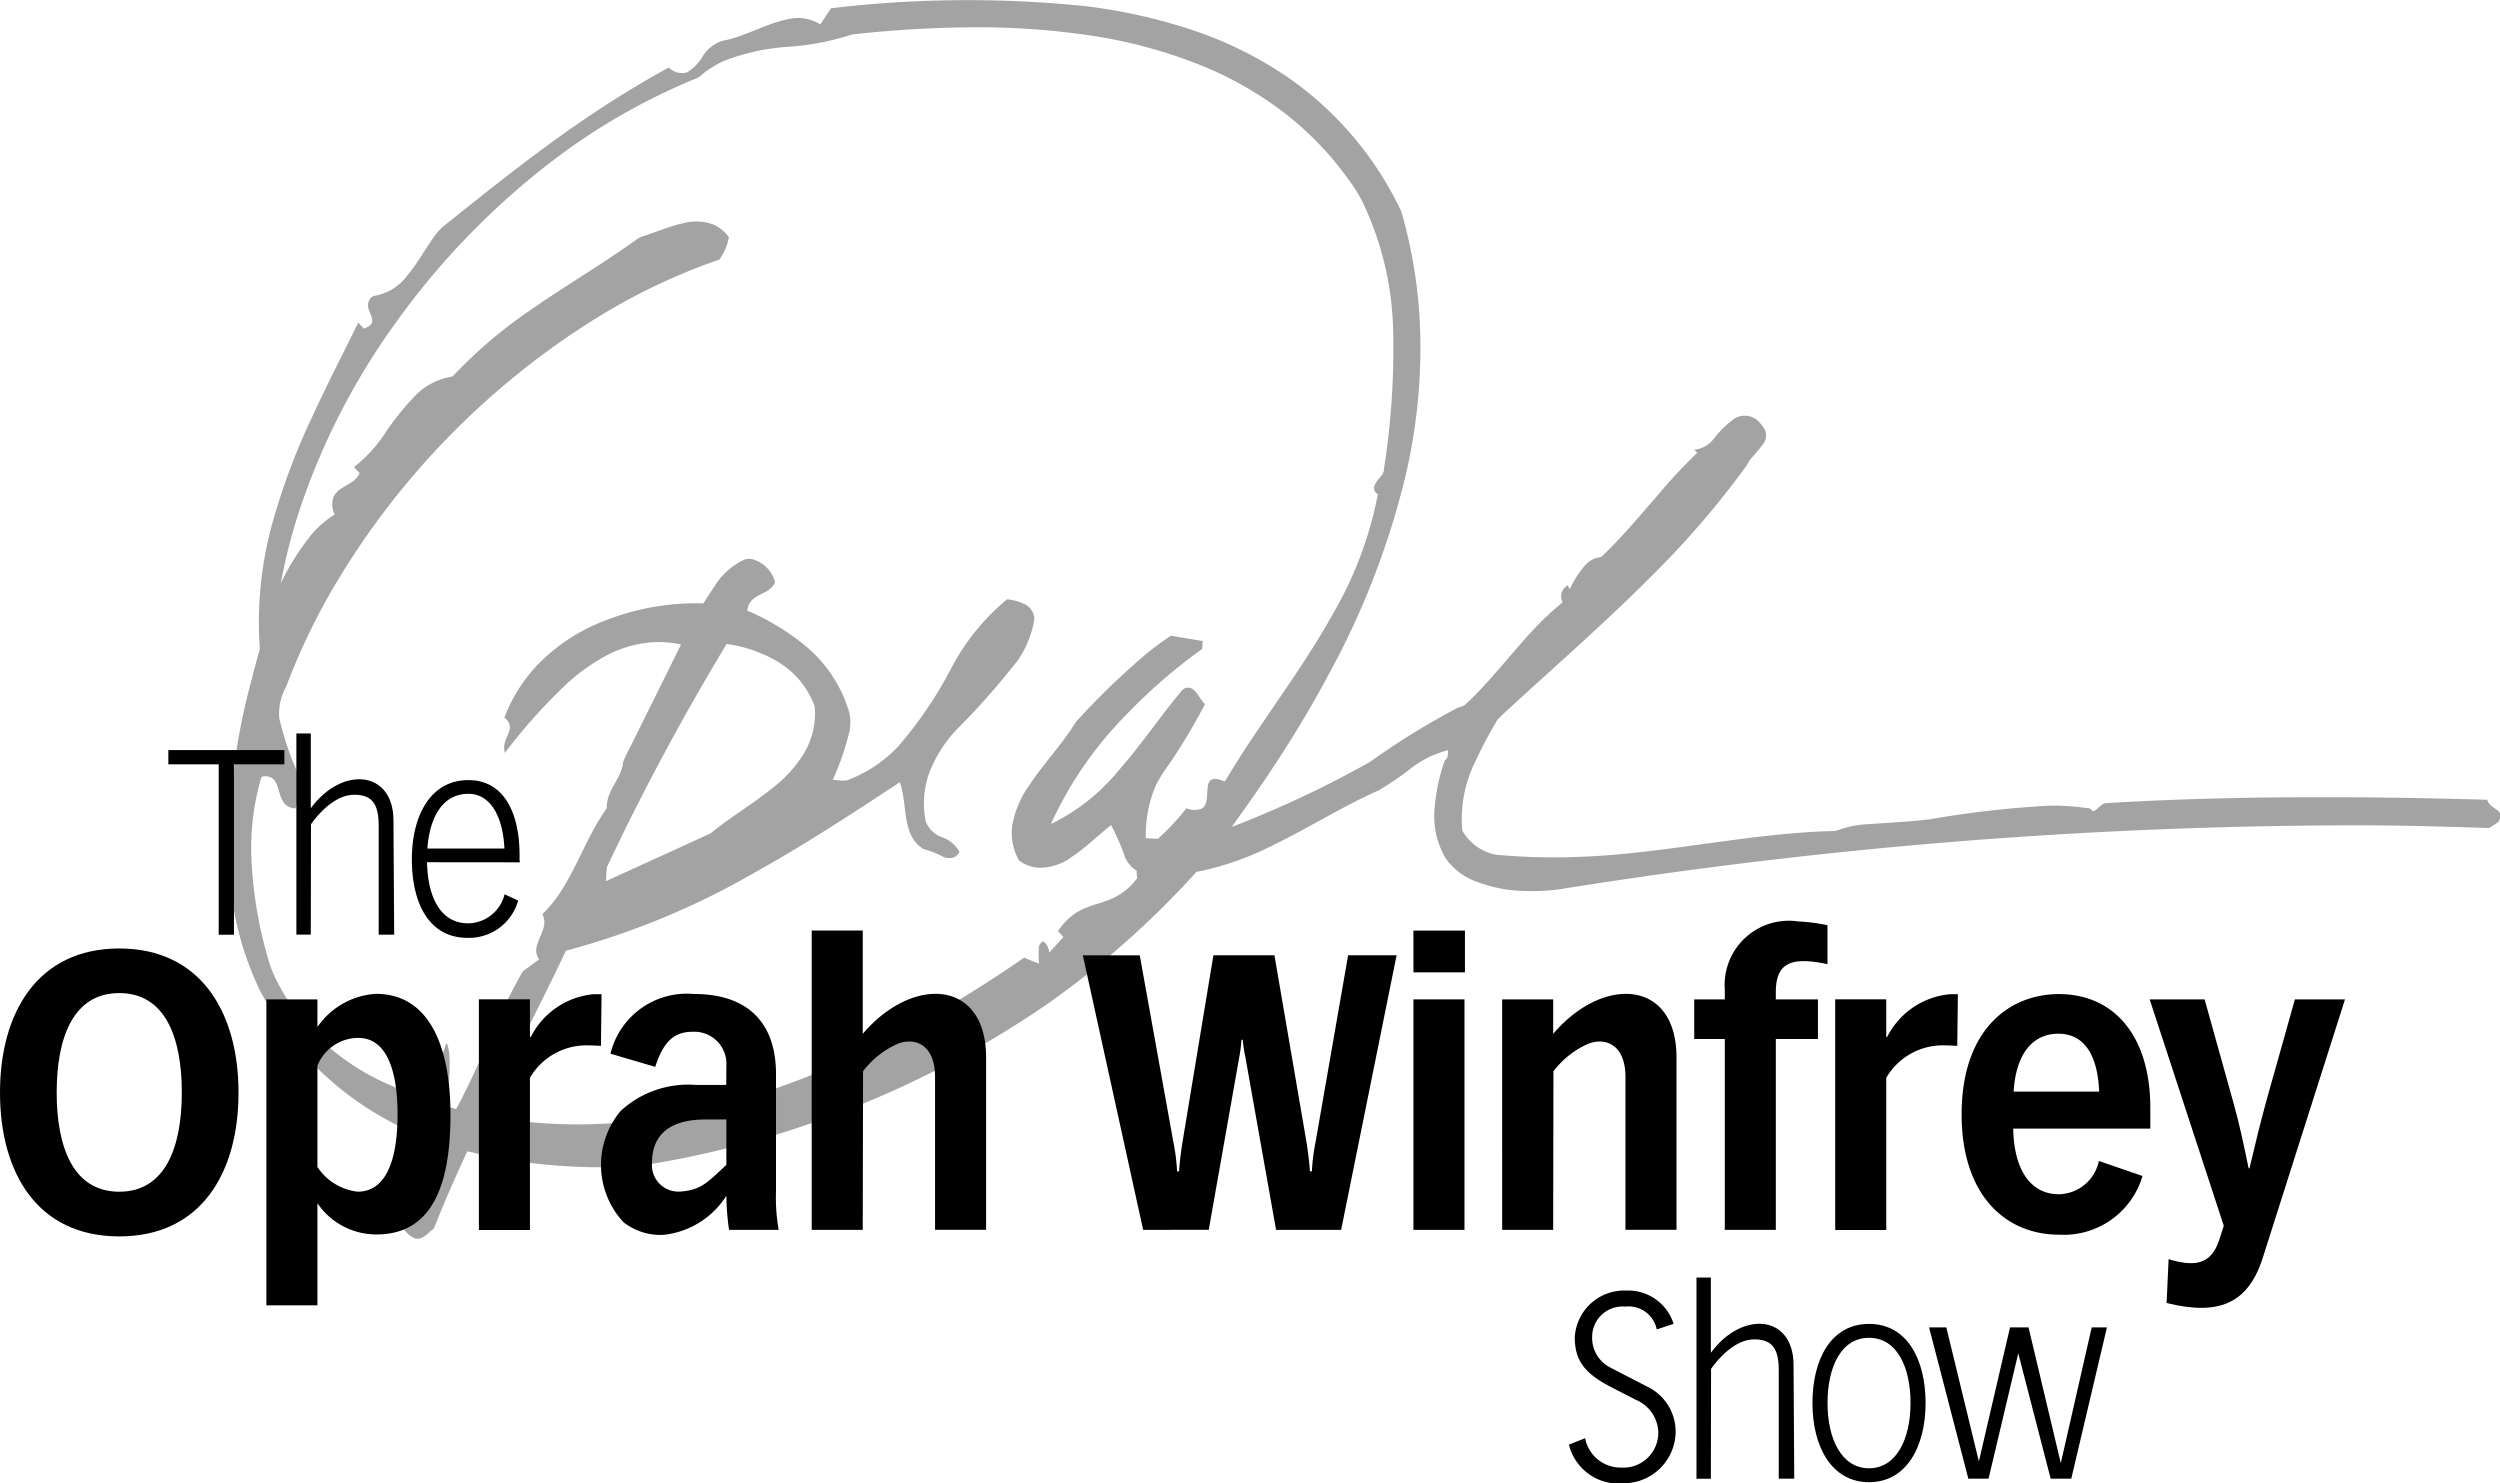
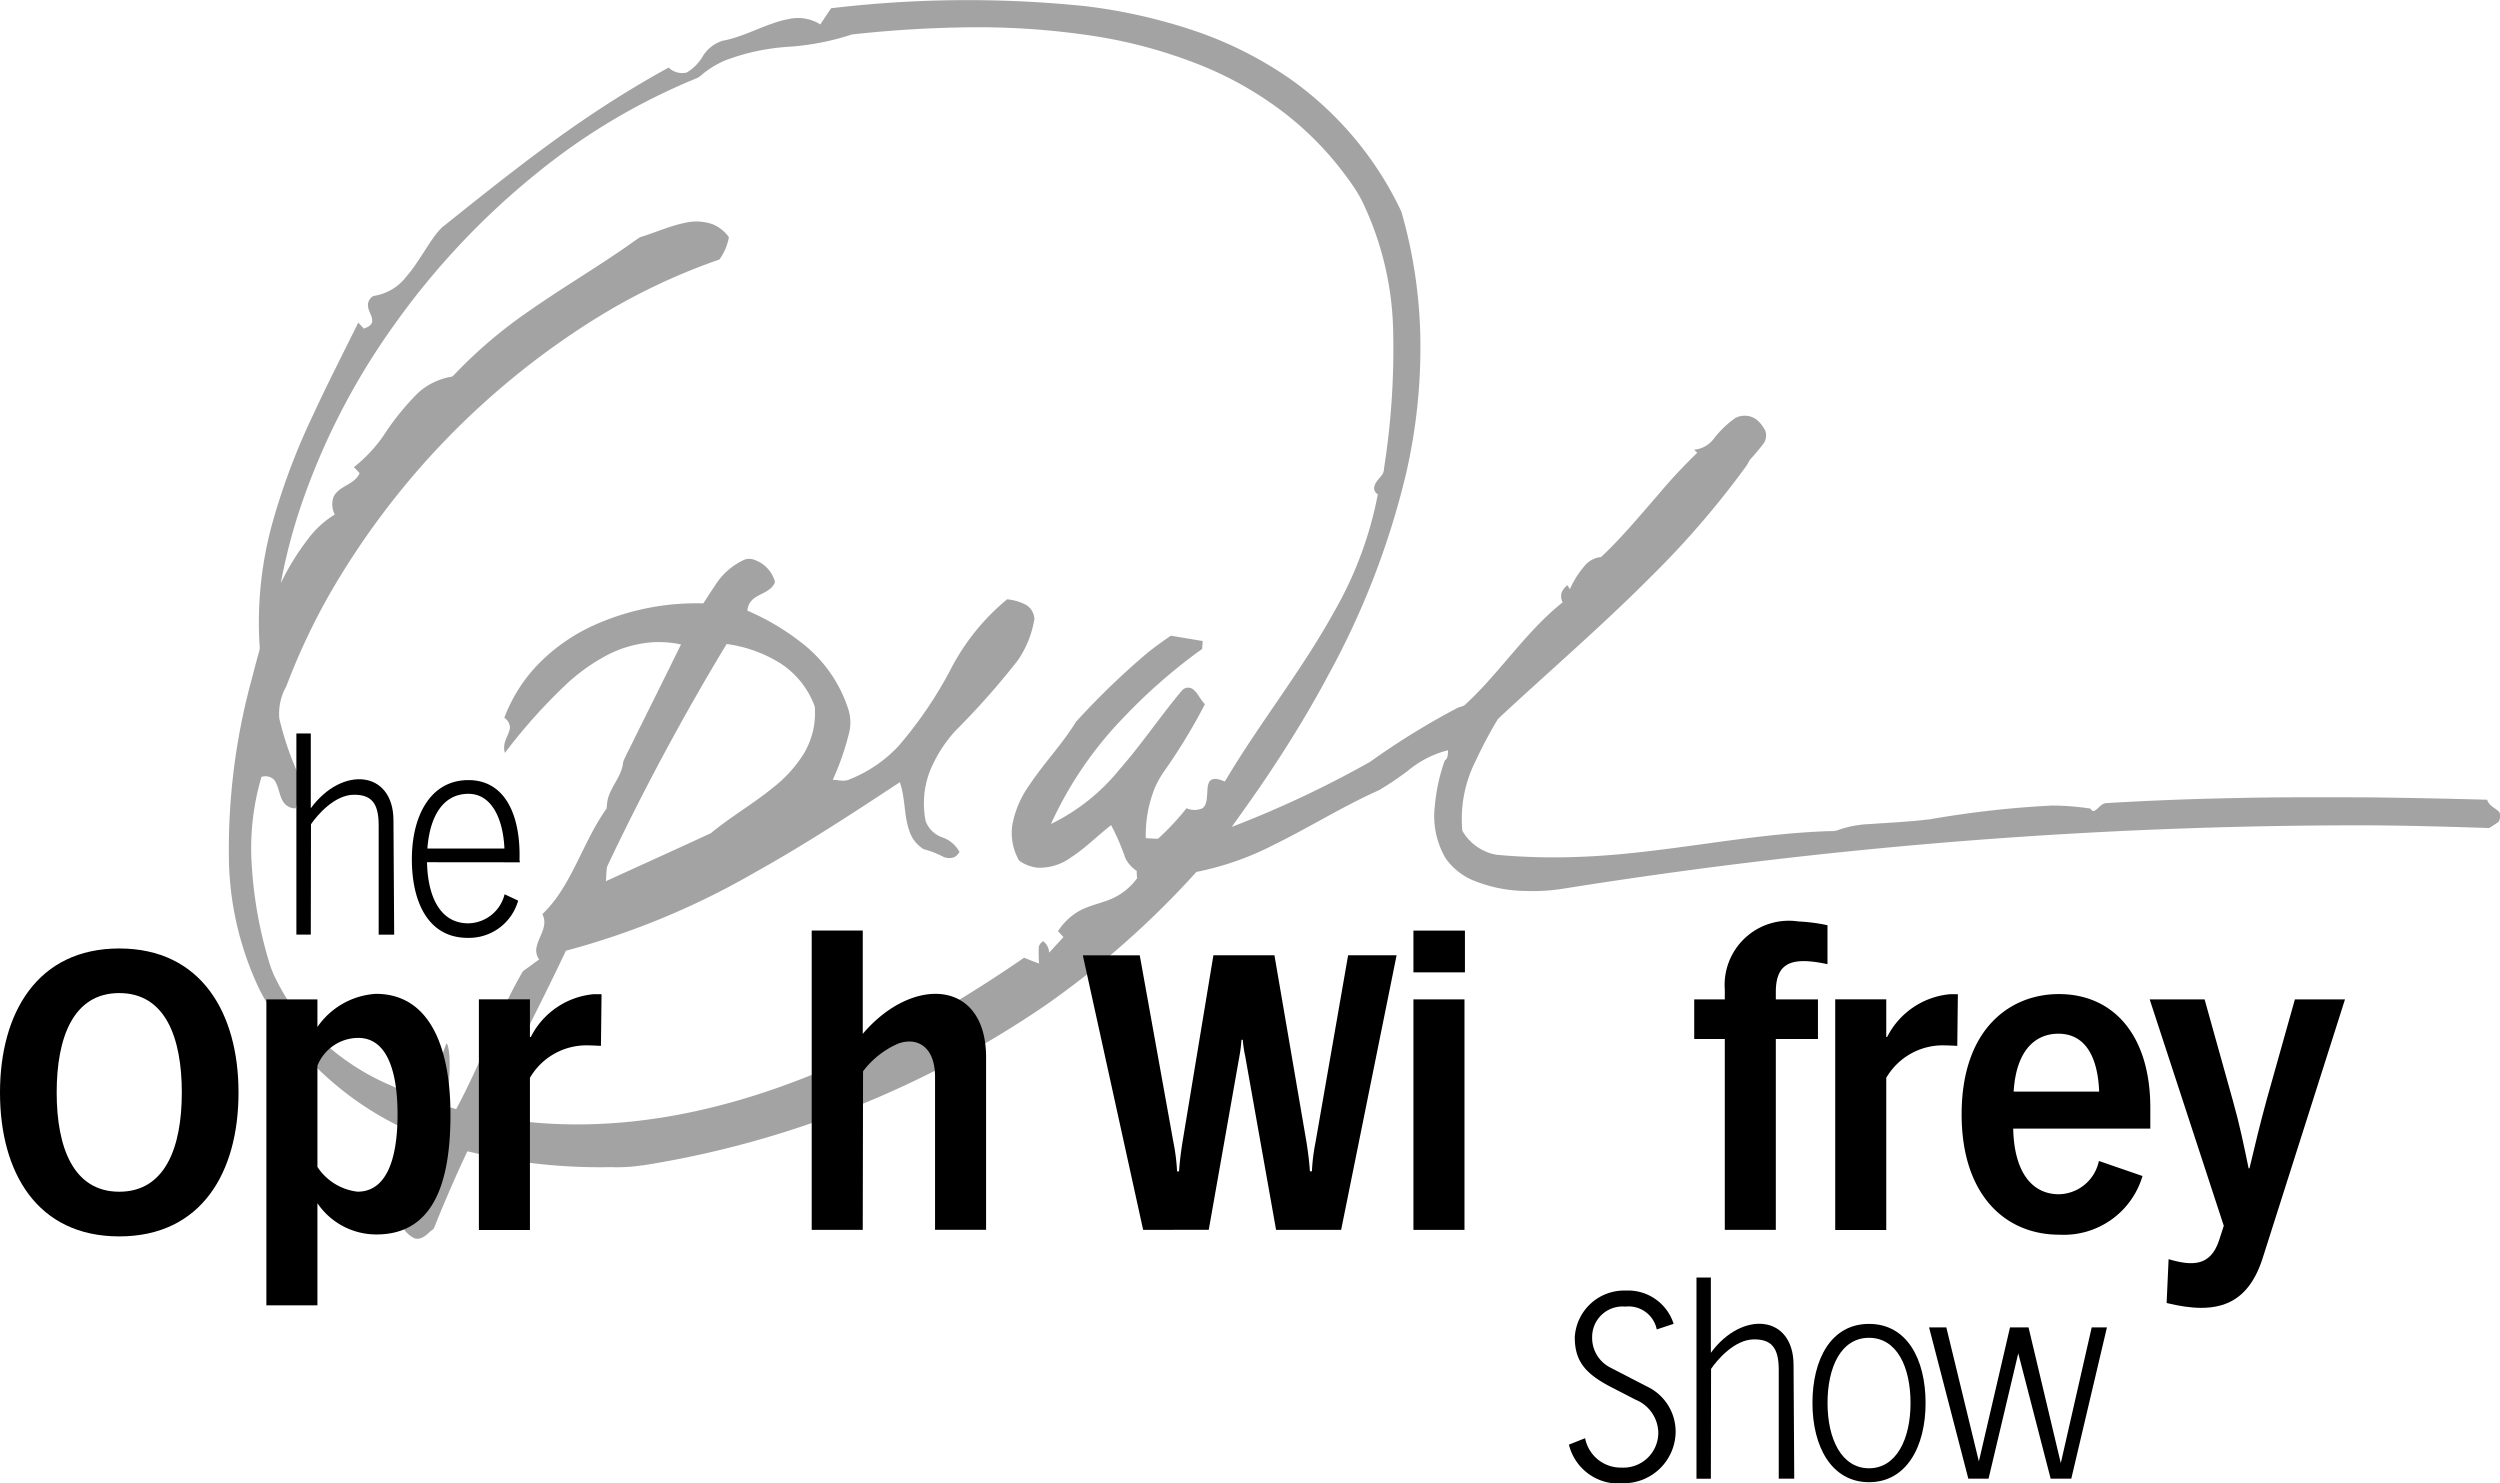
<svg xmlns="http://www.w3.org/2000/svg" viewBox="0 0 105.15 62.385" height="62.385" width="105.15">
  <defs>
    <clipPath id="clip-path">
      <rect fill="none" height="62.385" width="105.15" data-name="Rectangle 195" id="Rectangle_195" />
    </clipPath>
  </defs>
  <g clip-path="url(#clip-path)" data-name="Group 275" id="Group_275">
    <path fill-rule="evenodd" fill="#a3a3a3" transform="translate(-6.842 0)" d="M38.169,23.534a.6.6,0,0,1,.438.027,1.356,1.356,0,0,1,.817.861c.036.081-.031.155-.071.217-.234.306-.635.346-.894.615a.7.7,0,0,0-.181.431,10.139,10.139,0,0,1,2.3,1.366,5.745,5.745,0,0,1,1.95,2.8,1.835,1.835,0,0,1,.04.918,11.184,11.184,0,0,1-.7,2.031c.235,0,.483.091.707-.02A5.7,5.7,0,0,0,44.614,31.4a17.069,17.069,0,0,0,2.23-3.28A9.415,9.415,0,0,1,49.2,25.207a2.12,2.12,0,0,1,.81.241.733.733,0,0,1,.339.586,4.305,4.305,0,0,1-.685,1.723,32.188,32.188,0,0,1-2.656,3,5.782,5.782,0,0,0-1.068,1.709,3.8,3.8,0,0,0-.164,2.072,1.137,1.137,0,0,0,.691.678,1.312,1.312,0,0,1,.73.615.579.579,0,0,1-.209.218.6.6,0,0,1-.5-.027,3.855,3.855,0,0,0-.8-.307,1.406,1.406,0,0,1-.6-.769c-.231-.657-.165-1.389-.4-2.046-2,1.32-4,2.629-6.084,3.788a32.721,32.721,0,0,1-7.96,3.3c-1.1,2.334-2.307,4.607-3.428,6.929,8.041,1.58,16.051-2.054,22.7-6.636.21.084.418.174.631.244a4.963,4.963,0,0,1-.011-.709.4.4,0,0,1,.179-.228.6.6,0,0,1,.251.483c.2-.216.4-.438.606-.654-.076-.085-.152-.169-.23-.252a2.578,2.578,0,0,1,.806-.8c.5-.307,1.086-.37,1.6-.634a2.621,2.621,0,0,0,.925-.8,1.443,1.443,0,0,1-.02-.3,1.4,1.4,0,0,1-.478-.538,9.729,9.729,0,0,0-.6-1.388c-.567.44-1.079.965-1.681,1.354a2.238,2.238,0,0,1-1.406.437,1.618,1.618,0,0,1-.739-.269c-.07-.042-.095-.13-.131-.2a2.335,2.335,0,0,1-.2-1.316,4.141,4.141,0,0,1,.706-1.669c.615-.932,1.387-1.727,1.974-2.682a31.9,31.9,0,0,1,3.038-2.928c.283-.224.575-.434.87-.639.041-.027.084-.066.137-.046l1.283.214q-.007.166-.021.333a23.1,23.1,0,0,0-3.243,2.819,15.918,15.918,0,0,0-3.117,4.544,8.466,8.466,0,0,0,2.872-2.281c.932-1.059,1.726-2.246,2.633-3.329a.346.346,0,0,1,.5-.032c.192.166.285.427.473.6a24.14,24.14,0,0,1-1.714,2.821,4.073,4.073,0,0,0-.394.7,5.3,5.3,0,0,0-.381,2.117c.171.012.342.022.513.025a10.835,10.835,0,0,0,1.2-1.283.822.822,0,0,0,.671,0c.183-.141.183-.412.2-.631.016-.185,0-.415.144-.547.188-.123.411-.013.6.051,1.439-2.435,3.206-4.624,4.577-7.109a15.881,15.881,0,0,0,1.855-4.97.3.3,0,0,1-.156-.288c.039-.228.224-.376.349-.551a.529.529,0,0,0,.068-.258,32.292,32.292,0,0,0,.382-5.825,13.181,13.181,0,0,0-1.3-5.4,6.093,6.093,0,0,0-.542-.869,13.41,13.41,0,0,0-2.719-2.838,14.879,14.879,0,0,0-3.605-2.046,20.616,20.616,0,0,0-4.427-1.2,32.3,32.3,0,0,0-5.356-.364q-2.411.032-4.814.3a10.823,10.823,0,0,1-2.668.518,9.121,9.121,0,0,0-2.677.578,4.069,4.069,0,0,0-.913.551,1.17,1.17,0,0,1-.244.182A26.537,26.537,0,0,0,29.45,7.26a32.109,32.109,0,0,0-6.025,6.4,29.2,29.2,0,0,0-3.956,7.707,23.821,23.821,0,0,0-.817,3.163A10.553,10.553,0,0,1,19.8,22.667a4.029,4.029,0,0,1,1.123-1.028.926.926,0,0,1-.047-.752c.245-.474.876-.488,1.092-.987-.078-.086-.158-.171-.242-.251a6.112,6.112,0,0,0,1.256-1.34,10.764,10.764,0,0,1,1.446-1.786,2.756,2.756,0,0,1,1.372-.672c.072,0,.119-.063.168-.112a19.588,19.588,0,0,1,3.139-2.666c1.205-.844,2.461-1.6,3.678-2.421.33-.217.647-.457.976-.675.627-.189,1.23-.467,1.872-.6a2.051,2.051,0,0,1,1.224.071,1.655,1.655,0,0,1,.643.526,2.291,2.291,0,0,1-.4.941,26,26,0,0,0-5.082,2.406,33.136,33.136,0,0,0-11.3,11.645,27.518,27.518,0,0,0-1.834,3.9,2.333,2.333,0,0,0-.294,1.356,12.938,12.938,0,0,0,.758,2.257A2.151,2.151,0,0,1,19.272,34a.6.6,0,0,1-.459-.2c-.239-.278-.218-.7-.437-.994a.507.507,0,0,0-.537-.128,10.575,10.575,0,0,0-.407,3.73,17.675,17.675,0,0,0,.748,4.119,4.23,4.23,0,0,0,.3.72,9.037,9.037,0,0,0,1.052,1.638,9.978,9.978,0,0,0,3.757,2.772A17.815,17.815,0,0,0,25,46.339c.119-.511.222-1.035.35-1.543.006-.029.012-.057.018-.085a4.7,4.7,0,0,1,.245-.81c.038-.044.085.124.113.338a2.9,2.9,0,0,1,.025.355c.024.65-.073,1.306-.073,1.955.117.032.234.064.35.1,1.015-1.872,1.727-3.918,2.785-5.763a.493.493,0,0,1,.136-.118c.193-.134.377-.282.572-.412a.637.637,0,0,1-.124-.439c.043-.343.255-.624.323-.96a.769.769,0,0,0-.065-.508,5.327,5.327,0,0,0,.756-.924c.733-1.12,1.169-2.438,1.949-3.525a1.914,1.914,0,0,1,.051-.408c.148-.549.594-.962.642-1.55.122-.3.286-.587.425-.882.668-1.352,1.345-2.7,2.007-4.055a4.5,4.5,0,0,0-1.2-.091,4.881,4.881,0,0,0-2.069.629,8.094,8.094,0,0,0-1.5,1.084,23.224,23.224,0,0,0-2.638,2.94.768.768,0,0,1-.022-.343c.037-.256.206-.464.235-.721a.511.511,0,0,0-.237-.413A6.563,6.563,0,0,1,29.418,28a7.71,7.71,0,0,1,2.372-1.688,10.5,10.5,0,0,1,4.634-.934c.157-.241.31-.485.474-.72a2.836,2.836,0,0,1,1.271-1.125M33.862,49.013a6.93,6.93,0,0,1-1.32.077,23.692,23.692,0,0,1-5.217-.477c-.277-.053-.551-.135-.827-.187q-.739,1.57-1.386,3.19c-.036.108-.148.144-.218.22-.169.161-.387.328-.625.245a1.156,1.156,0,0,1-.45-.4.954.954,0,0,1-.064-.783,8.651,8.651,0,0,0,.492-1.466c.1-.089.207-.176.314-.26.029-.446.083-.89.147-1.332a13.352,13.352,0,0,1-5.173-3.6,13.832,13.832,0,0,1-1.763-2.587,13.23,13.23,0,0,1-1.3-5.394,27.124,27.124,0,0,1,.967-7.726q.149-.589.314-1.175a.606.606,0,0,0,.006-.225,15.663,15.663,0,0,1,.549-5.166,28.166,28.166,0,0,1,1.712-4.534c.6-1.305,1.258-2.575,1.888-3.861.086.077.159.168.241.251.135-.06.315-.12.349-.3.016-.221-.143-.4-.174-.61a.441.441,0,0,1,.224-.464,2.145,2.145,0,0,0,1.4-.834c.418-.487.733-1.06,1.1-1.586a3.006,3.006,0,0,1,.4-.476c2.078-1.66,4.154-3.329,6.356-4.793,1.029-.685,2.083-1.328,3.162-1.918a.809.809,0,0,0,.762.207,1.923,1.923,0,0,0,.664-.668,1.51,1.51,0,0,1,.843-.667C38.2,1.536,39.059.982,40.019.8a1.767,1.767,0,0,1,1.326.227c.15-.228.3-.453.454-.68A48.382,48.382,0,0,1,52.537.264a23.055,23.055,0,0,1,4.476,1.007,16.1,16.1,0,0,1,4.13,2.074A14.276,14.276,0,0,1,65.783,8.9a20.441,20.441,0,0,1,.8,5.411,23.646,23.646,0,0,1-.605,5.624,33.944,33.944,0,0,1-3.259,8.444C62,29.73,61.206,31.04,60.366,32.31c-.551.841-1.135,1.654-1.716,2.469a43.882,43.882,0,0,0,5.816-2.735,31.626,31.626,0,0,1,3.674-2.268c.116-.054.258-.057.35-.161,1.445-1.33,2.539-3.063,4.078-4.28a.541.541,0,0,1-.036-.43.679.679,0,0,1,.238-.29c.034.055.069.112.1.167a4.073,4.073,0,0,1,.649-1.015,1.011,1.011,0,0,1,.662-.336c.856-.8,1.615-1.721,2.394-2.611a22.273,22.273,0,0,1,1.654-1.776,1.752,1.752,0,0,0-.138-.127,1.179,1.179,0,0,0,.842-.476,4.189,4.189,0,0,1,.886-.853.842.842,0,0,1,.916.07,1.462,1.462,0,0,1,.355.46.6.6,0,0,1-.048.5,7.973,7.973,0,0,1-.575.692c-.071.089-.111.2-.178.293a37.477,37.477,0,0,1-4.033,4.676C74.434,26.109,72.5,27.8,70.6,29.541c-.256.239-.519.469-.766.717A18.882,18.882,0,0,0,68.91,32a5.4,5.4,0,0,0-.563,2.938,2.074,2.074,0,0,0,1.431,1.013,26.4,26.4,0,0,0,3.474.089c3.542-.123,7.025-.974,10.568-1.084a.913.913,0,0,0,.313-.036,4.3,4.3,0,0,1,1.257-.255c.884-.059,1.769-.1,2.65-.21a42.01,42.01,0,0,1,5.1-.573,10.75,10.75,0,0,1,1.626.127c.04.048.075.123.149.1.187-.08.3-.321.518-.33q2.659-.159,5.321-.21c1.865-.047,3.731-.036,5.6-.033,1.7.018,3.4.055,5.1.1.067.241.3.331.463.474.136.113.088.323.011.459-.127.092-.261.176-.393.258-1.725-.056-3.45-.106-5.176-.114a212.986,212.986,0,0,0-33.823,2.674,8.164,8.164,0,0,1-1.533.087,5.942,5.942,0,0,1-2.084-.4,2.686,2.686,0,0,1-1.276-.978,3.5,3.5,0,0,1-.45-2.214,7.637,7.637,0,0,1,.418-1.9c.141-.086.129-.277.136-.428a4.283,4.283,0,0,0-1.7.873,13.25,13.25,0,0,1-1.2.807c-1.51.67-2.923,1.563-4.409,2.289a12.361,12.361,0,0,1-3.235,1.142.1.1,0,0,0-.074.046,37.663,37.663,0,0,1-6.22,5.506,41.488,41.488,0,0,1-17.037,6.8M32.378,36.45c-.041.2-.031.41-.052.613,1.47-.674,2.946-1.337,4.413-2.018.841-.693,1.778-1.231,2.62-1.921a5.441,5.441,0,0,0,1.315-1.465,3.317,3.317,0,0,0,.436-1.945,3.645,3.645,0,0,0-1.477-1.835,5.75,5.75,0,0,0-2.228-.793,104.436,104.436,0,0,0-5.028,9.364" data-name="Path 110" id="Path_110" />
    <path transform="translate(-7.975 -29.755)" d="M19.179,84.657h2.147V80.362a2.99,2.99,0,0,0,2.485,1.314c2.44,0,3.111-2.257,3.111-5.04s-.846-5.08-3.138-5.08a3.225,3.225,0,0,0-2.458,1.394V71.79H19.179Zm2.147-5.822V74.577a1.858,1.858,0,0,1,1.716-1.168c1.223,0,1.654,1.427,1.654,3.214,0,2.066-.55,3.254-1.681,3.254a2.333,2.333,0,0,1-1.689-1.042" data-name="Path 111" id="Path_111" />
    <path transform="translate(-24.302 -27.861)" d="M58.442,79.589h2.147l.013-6.671a3.707,3.707,0,0,1,1.469-1.16c.769-.288,1.559.088,1.559,1.4v6.428h2.147V72.34c0-3.31-3.111-3.444-5.187-.995V67H58.442Z" data-name="Path 112" id="Path_112" />
    <path transform="translate(-8.874 -21.959)" d="M21.34,61.269h.606l.008-4.642c.25-.367.983-1.241,1.811-1.241.684,0,1.036.3,1.036,1.275v4.609h.652l-.03-4.8c0-2.117-2.164-2.309-3.477-.515V52.808H21.34Z" data-name="Path 113" id="Path_113" />
    <path transform="translate(-50.792 -38.249)" d="M122.146,100.444h.605l.008-4.62c.25-.367.983-1.241,1.811-1.241.684,0,1.036.3,1.036,1.274v4.586h.652l-.029-4.78c0-2.117-2.164-2.309-3.478-.515V91.983h-.605Z" data-name="Path 114" id="Path_114" />
    <path transform="translate(-57.754 -39.742)" d="M140.542,101.936h.85l1.25-5.274,1.363,5.274h.867l1.5-6.364h-.641l-1.3,5.71-1.357-5.71h-.779l-1.31,5.637-1.369-5.637h-.726Z" data-name="Path 115" id="Path_115" />
-     <path transform="translate(-5.04 -22.453)" d="M12.121,54.6h2.118v7.167h.641V54.6H17V54H12.121Z" data-name="Path 116" id="Path_116" />
    <path transform="translate(-14.338 -29.767)" d="M34.48,81.5h2.147V75.1a2.746,2.746,0,0,1,2.466-1.364c.169,0,.464.019.521.019l.025-2.172H39.31a3.294,3.294,0,0,0-2.646,1.8h-.037V71.8H34.48Z" data-name="Path 117" id="Path_117" />
    <rect transform="translate(59.449 42.034)" height="9.695" width="2.147" data-name="Rectangle 193" id="Rectangle_193" />
    <path transform="translate(-32.419 -28.6)" d="M88.827,80.329l2.333-11.55H89.121l-1.369,7.852a8.323,8.323,0,0,0-.154,1.234h-.084c-.028-.425-.09-.894-.151-1.268l-1.341-7.818H83.455L82.161,76.6c-.062.374-.123.843-.151,1.268h-.084a8.242,8.242,0,0,0-.155-1.234l-1.414-7.852H77.963L80.5,80.329l2.759-.005,1.292-7.309a5.867,5.867,0,0,0,.084-.682h.056a4.823,4.823,0,0,0,.1.682l1.3,7.314Z" data-name="Path 118" id="Path_118" />
    <rect transform="translate(59.449 39.141)" height="1.756" width="2.166" data-name="Rectangle 194" id="Rectangle_194" />
-     <path transform="translate(-44.974 -29.756)" d="M108.155,81.485H110.3l.012-6.671a3.715,3.715,0,0,1,1.469-1.16c.77-.288,1.56.088,1.56,1.4v6.428h2.147V74.236c0-3.31-3.111-3.444-5.187-.995V71.79h-2.147Z" data-name="Path 119" id="Path_119" />
    <path transform="translate(-50.725 -27.585)" d="M123.27,79.314h2.146v-8.03h1.772V69.619h-1.772v-.31c0-1.259.688-1.489,2.173-1.171V66.5a7.5,7.5,0,0,0-1.227-.159,2.7,2.7,0,0,0-3.092,2.868v.412h-1.286v1.665h1.286Z" data-name="Path 120" id="Path_120" />
    <path transform="translate(-54.945 -29.767)" d="M132.134,81.5h2.147V75.1a2.747,2.747,0,0,1,2.466-1.364c.169,0,.464.019.521.019l.025-2.172h-.329a3.3,3.3,0,0,0-2.646,1.8h-.037V71.8h-2.147Z" data-name="Path 121" id="Path_121" />
    <path transform="translate(-58.729 -29.761)" d="M145.349,81.692a3.447,3.447,0,0,0,3.494-2.468l-1.835-.633a1.752,1.752,0,0,1-1.681,1.4c-1.157,0-1.887-.967-1.922-2.761h5.766v-.873c0-3.076-1.567-4.785-3.847-4.785-2.046,0-4.089,1.456-4.089,5.06,0,3.353,1.8,5.061,4.115,5.061m-1.927-6.02c.112-1.811.969-2.434,1.882-2.434,1.121,0,1.656.953,1.715,2.434Z" data-name="Path 122" id="Path_122" />
    <path transform="translate(-64.36 -29.921)" d="M159.574,82.693l3.416-10.737h-2.107l-1.189,4.228c-.289,1.059-.47,1.818-.721,2.877h-.036c-.216-1.042-.374-1.82-.662-2.844l-1.19-4.262h-2.31l3.117,9.523-.2.618c-.36,1.081-1.113,1.084-2.121.786l-.083,1.843c2.108.52,3.452.12,4.085-2.033" data-name="Path 123" id="Path_123" />
    <path transform="translate(0 -28.397)" d="M5.016,68.29c3.447,0,5.016,2.714,5.016,6.062S8.48,80.4,5.016,80.4,0,77.7,0,74.352,1.569,68.29,5.016,68.29m2.631,6.059c0-2.31-.692-4.183-2.631-4.183s-2.632,1.873-2.632,4.183.7,4.172,2.632,4.172,2.631-1.861,2.631-4.172" data-name="Path 124" id="Path_124" />
    <path transform="translate(-54.264 -39.637)" d="M132.875,95.32c1.6,0,2.379,1.49,2.379,3.329s-.808,3.329-2.379,3.329-2.379-1.491-2.379-3.329.78-3.329,2.379-3.329m1.746,3.329c0-1.516-.572-2.744-1.746-2.744s-1.745,1.229-1.745,2.744.594,2.744,1.745,2.744,1.746-1.229,1.746-2.744" data-name="Path 125" id="Path_125" />
    <path transform="translate(-12.333 -23.354)" d="M30.309,59.042h3.24c-.059-1.31-.57-2.3-1.511-2.3-1.1,0-1.632.993-1.729,2.3m-.015.577c.029,1.453.557,2.57,1.732,2.57a1.6,1.6,0,0,0,1.53-1.222l.57.267A2.147,2.147,0,0,1,32,62.8c-1.64,0-2.344-1.479-2.344-3.306s.78-3.329,2.379-3.329c1.553,0,2.194,1.49,2.149,3.329a.539.539,0,0,0,.017.129Z" data-name="Path 126" id="Path_126" />
-     <path fill-rule="evenodd" transform="translate(-17.998 -29.762)" d="M48.549,74.6a1.35,1.35,0,0,0-1.427-1.441c-.806,0-1.229.452-1.566,1.475l-1.882-.554a3.307,3.307,0,0,1,3.517-2.51c2.281,0,3.446,1.229,3.446,3.368v4.929a7.7,7.7,0,0,0,.113,1.622H48.662a10.337,10.337,0,0,1-.112-1.447v.011A3.566,3.566,0,0,1,45.9,81.7a2.523,2.523,0,0,1-1.677-.53,3.539,3.539,0,0,1-.114-4.689,4.2,4.2,0,0,1,3.153-1.087h1.282Zm0,4.159V76.848h-.89c-1.724,0-2.237.856-2.237,1.806a1.117,1.117,0,0,0,1.2,1.224c.905-.063,1.172-.434,1.924-1.116" data-name="Path 127" id="Path_127" />
    <path fill-rule="evenodd" transform="translate(-46.97 -38.638)" d="M116.2,96.935a2.1,2.1,0,0,1,1.247,1.952,2.184,2.184,0,0,1-2.157,2.136,2.146,2.146,0,0,1-2.331-1.624l.681-.27a1.525,1.525,0,0,0,1.525,1.236,1.468,1.468,0,0,0,1.553-1.48,1.528,1.528,0,0,0-.95-1.373l-1.124-.58c-1.014-.543-1.439-1.064-1.439-2.05a2.082,2.082,0,0,1,2.147-1.963,2.01,2.01,0,0,1,2.011,1.4l-.71.235a1.207,1.207,0,0,0-1.323-.96,1.278,1.278,0,0,0-1.394,1.272,1.4,1.4,0,0,0,.757,1.288l1.508.779" data-name="Path 128" id="Path_128" />
  </g>
</svg>